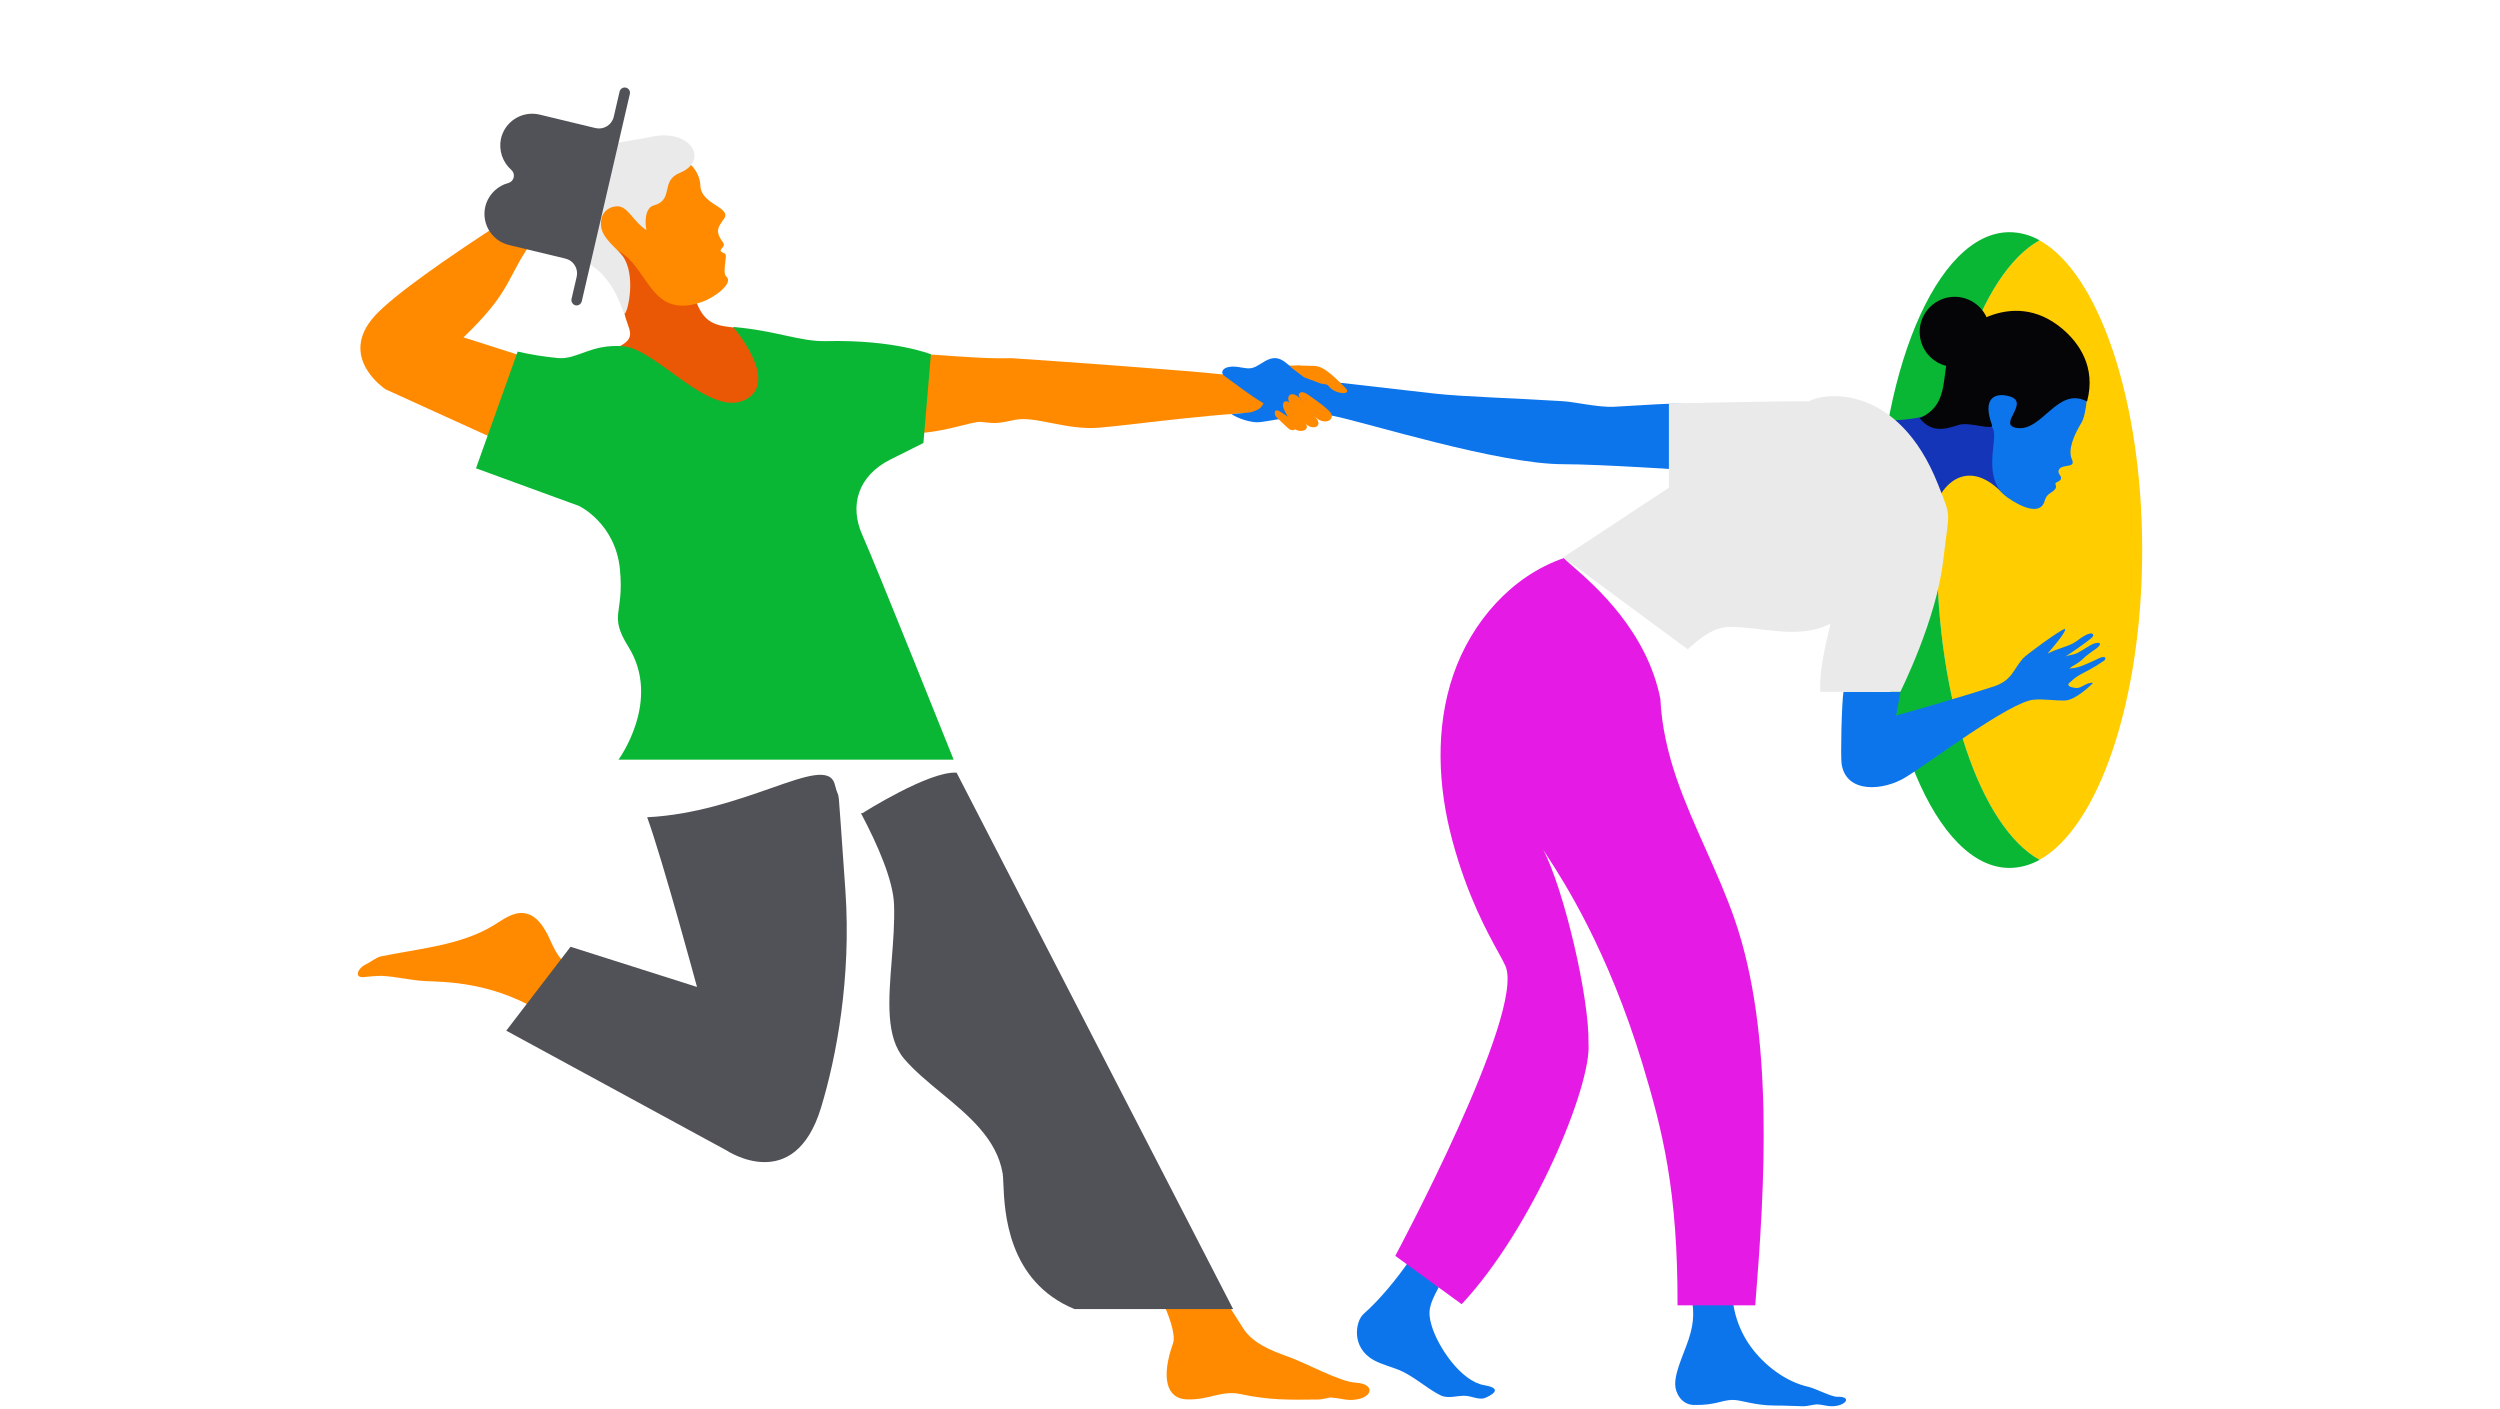
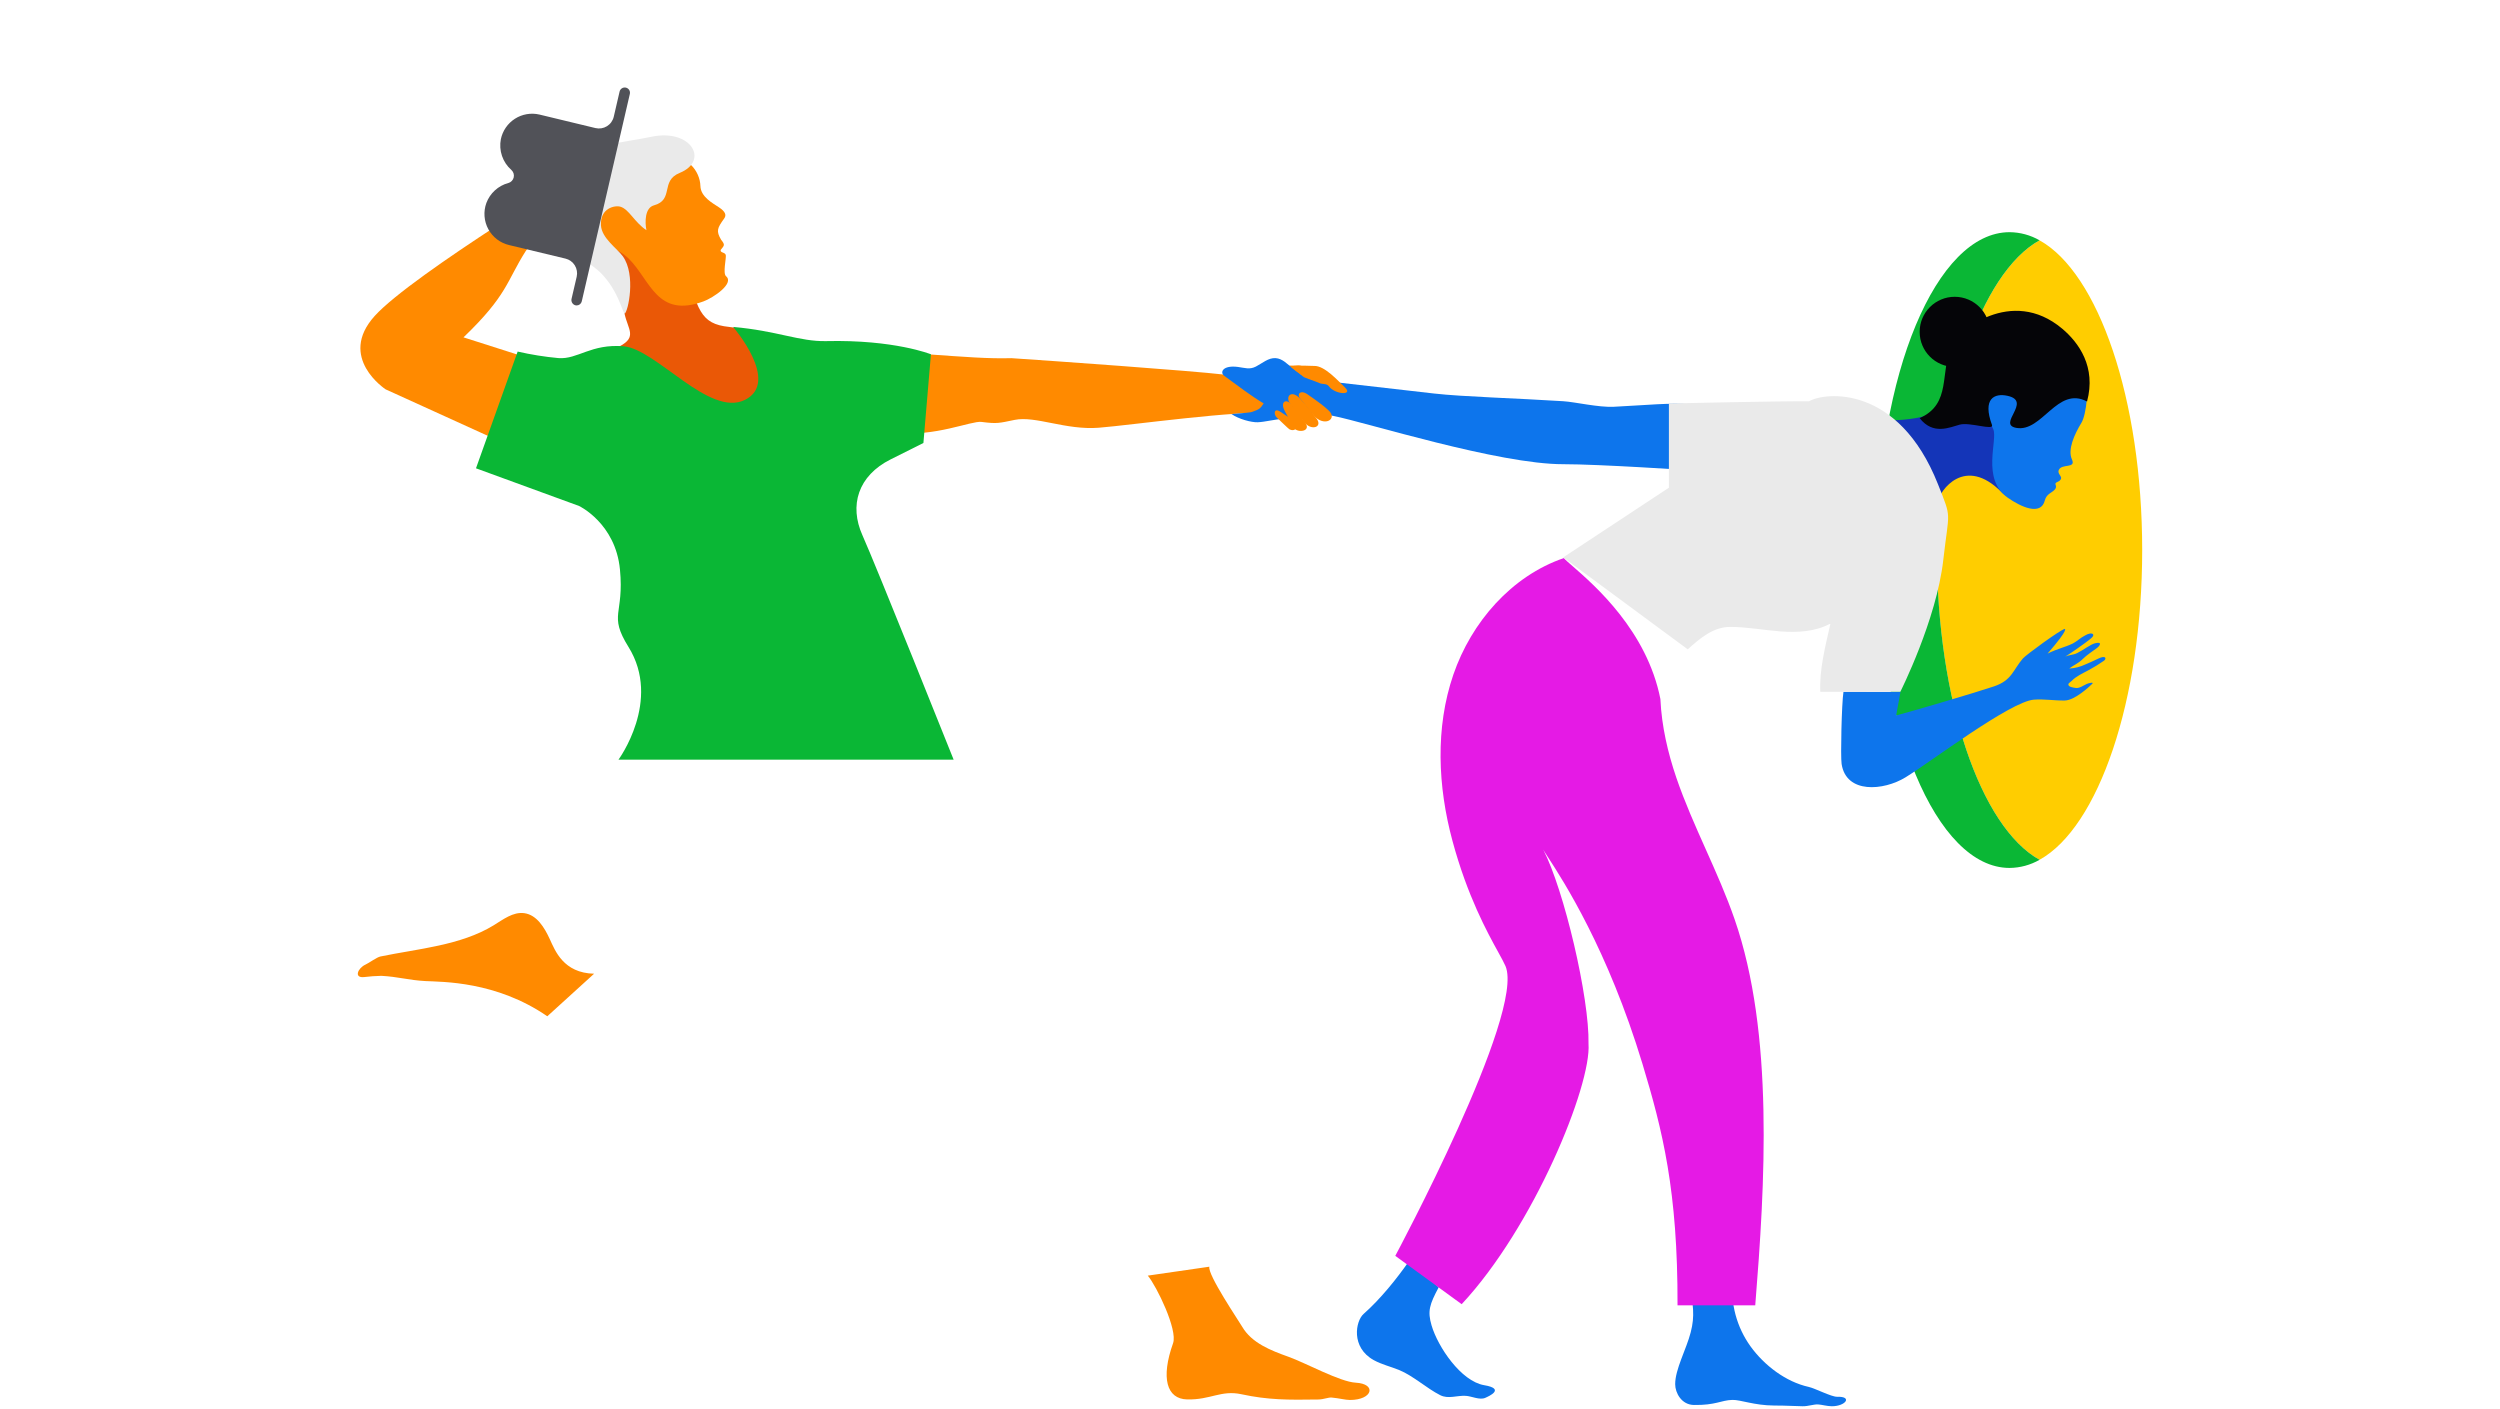
<svg xmlns="http://www.w3.org/2000/svg" width="440" height="248" viewBox="0 0 440 248" fill="none">
  <g clip-path="url(#clip0_5230_494808)">
    <path d="M297.351 225.434C297.974 229.837 298.334 231.513 297.562 234.503C296.791 237.492 294.811 241.013 294.833 243.63C294.833 245.131 295.934 247.24 298.122 247.275C301.988 247.336 302.894 246.437 304.897 246.384C306.324 246.344 308.742 247.354 312.23 247.373C315.07 247.388 314.515 247.447 317.271 247.499C318.278 247.518 319.216 247.124 320.025 247.182C320.59 247.219 321.629 247.499 322.403 247.499C324.847 247.499 326.102 245.747 323.336 245.832C322.347 245.863 319.438 244.338 318.339 244.098C314.312 243.212 310.51 240.31 308.092 236.961C305.661 233.577 304.543 229.425 304.945 225.278L297.351 225.434Z" fill="#0D75EC" />
    <path d="M248.175 221.691C245.797 225.127 242.937 228.645 239.983 231.265C238.596 232.488 237.698 237.14 241.796 239.39C243.202 240.162 244.79 240.526 246.272 241.134C248.735 242.147 251.102 244.351 253.48 245.551C254.905 246.27 256.387 245.578 257.972 245.667C259.029 245.728 260.425 246.46 261.408 246.019C261.976 245.771 265.041 244.433 261.204 243.791C257.13 243.098 253.058 237.035 251.956 233.271C251.216 230.754 251.594 229.591 253.206 226.578L248.175 221.691Z" fill="#0D75EC" />
    <path d="M358.954 42.298C369.307 48.026 377.025 70.258 377.025 96.812C377.025 123.365 369.307 145.611 358.954 151.325C348.601 145.597 340.88 123.363 340.88 96.812C340.88 70.261 348.601 48.026 358.954 42.298Z" fill="#FFCD00" />
    <path d="M353.679 40.864C355.534 40.879 357.354 41.372 358.963 42.296C348.611 48.024 340.89 70.256 340.89 96.81C340.89 123.363 348.611 145.595 358.963 151.323C357.354 152.247 355.534 152.741 353.679 152.756C340.787 152.756 330.333 127.706 330.333 96.81C330.333 65.913 340.789 40.864 353.679 40.864Z" fill="#0AB735" />
    <path d="M224.435 72.687C217.644 72.179 199.13 74.83 193.367 75.282C187.604 75.734 182.224 73.152 178.596 73.897C175.829 74.466 175.531 74.619 172.73 74.257C170.989 74.032 164.391 76.953 157.846 76.133C157.737 75.848 163.17 62.349 163.17 62.349C169.805 62.819 174.004 63.155 178.007 63.036C185.051 63.501 209.688 65.251 215.385 65.923C217.996 66.229 221.582 66.451 224.026 65.479C225.434 64.921 226.068 64.268 227.58 64.347C227.543 64.387 229.342 64.025 229.45 64.839L224.435 72.687Z" fill="#FF8A00" />
    <path d="M202.013 224.51C203.598 226.426 207.297 234.057 206.46 236.405C204.28 242.537 205.326 246.216 208.933 246.298C213.095 246.396 214.891 244.606 218.503 245.389C223.159 246.396 226.708 246.396 232.001 246.311C233.018 246.295 233.755 245.917 234.379 245.97C235.626 246.079 236.812 246.396 237.579 246.396C241.624 246.396 242.335 243.549 238.598 243.351C235.835 243.206 229.778 239.865 226.79 238.799C223.669 237.687 220.298 236.37 218.63 233.513C218.036 232.49 212.46 224.262 212.851 222.94L202.013 224.51Z" fill="#FF8A00" />
    <path d="M104.563 171.374C99.16 171.255 97.693 167.306 96.758 165.279C95.823 163.251 94.483 161.018 92.266 160.716C90.297 160.452 88.548 161.837 86.852 162.873C81.06 166.407 73.595 166.968 66.952 168.342C66.305 168.477 64.949 169.489 64.31 169.777C62.989 170.383 62.23 172.156 64.064 171.966C65.078 171.841 66.097 171.768 67.119 171.747C70.081 171.903 71.915 172.513 74.877 172.669C77.839 172.825 87.312 172.656 96.325 178.865L104.563 171.374Z" fill="#FF8A00" />
    <path d="M86.143 76.838L67.871 68.525C67.871 68.525 59.318 62.938 65.95 55.605C72.583 48.273 104.116 29.239 104.116 29.239C104.116 29.239 102.779 36.225 101.907 37.621C101.035 39.017 95.798 39.017 92.482 44.255C89.166 49.494 89.311 51.952 81.575 59.374L96.15 64.029L86.143 76.838Z" fill="#FF8A00" />
    <path d="M109.925 55.233C109.224 52.008 106.347 45.287 103.226 42.707C106.207 41.502 117.387 47.428 120.367 46.22C122.84 54.485 123.139 57.012 128.352 57.541C136.879 58.408 143.755 70.178 128.088 77.164C121.786 79.976 104.407 63.385 109.063 60.945C112.173 59.317 110.511 57.945 109.925 55.233Z" fill="#EA5806" />
    <path d="M123.271 32.72C123.321 34.66 125.451 35.763 126.539 36.49C127.691 37.259 127.881 37.861 127.459 38.451C126.227 40.166 126.011 40.647 126.917 42.199C127.673 43.137 127.467 43.188 126.838 43.991C126.711 44.535 127.646 44.358 127.741 44.911C127.837 45.463 127.194 48.114 127.781 48.611C129.311 49.872 125.551 52.41 123.796 53.052C115.621 56.039 114.501 49.351 110.675 45.54C108.458 43.336 105.057 42.981 104.351 41.311C102.433 36.77 106.486 30.386 116.977 27.896C120.924 26.95 123.199 30.167 123.271 32.72Z" fill="#FF8A00" />
    <path d="M355.244 79.016C355.889 77.409 353.394 66.44 351.209 66.184C350.234 66.067 344.03 75.001 330.205 73.878C328.329 73.725 332.705 89.283 333.175 90.076C334.121 91.68 338.547 92.521 340.162 91.87C341.219 91.448 340.724 89.682 340.954 88.532C341.396 86.19 345.864 80.14 352.264 86.616C355.477 89.88 355.112 79.344 355.244 79.016Z" fill="#1435B8" />
    <path d="M350.804 75.525C351.684 77.352 348.632 84.29 353.364 87.599C355.695 89.23 359.196 90.837 359.888 88.078C360.184 86.894 361.154 86.738 361.645 86.159C362.137 85.58 361.608 85.281 361.798 85.033C361.989 84.784 362.47 84.8 362.715 84.319C362.961 83.838 362.094 83.394 362.327 82.767C362.795 81.504 365.442 82.551 364.657 80.849C363.873 79.146 365.072 76.485 366.343 74.388C367.205 72.972 367.815 67.685 366.766 66.401C366.766 66.401 361.569 63.995 357.668 65.568C353.768 67.141 346.848 67.318 350.804 75.525Z" fill="#0D75EC" />
    <path d="M350.588 74.79C348.881 70.154 351.003 69.131 353.375 69.675C357.696 70.667 351.428 74.679 354.86 75.305C359.426 76.138 362.082 67.873 367.319 70.667C368.955 64.587 365.871 60.311 362.962 57.86C353.928 50.256 344.431 58.537 343.572 60.48C341.316 65.576 343.572 71.037 337.857 73.593C340.235 76.624 343.12 75.218 344.912 74.737C346.704 74.256 350.976 75.842 350.588 74.79Z" fill="#050508" />
    <path d="M344.029 64.579C347.437 64.579 350.199 61.816 350.199 58.407C350.199 54.999 347.437 52.236 344.029 52.236C340.622 52.236 337.86 54.999 337.86 58.407C337.86 61.816 340.622 64.579 344.029 64.579Z" fill="#050508" />
    <path d="M109.614 45.104C108.631 43.742 105.896 41.932 105.767 39.651C105.595 36.629 108.229 36.085 109.202 36.384C110.727 36.849 111.617 39.061 113.768 40.518C113.475 39.059 113.504 36.579 115.089 36.143C118.68 35.16 116.167 31.832 119.618 30.436C124.874 28.306 121.676 22.591 114.645 24.074C109.461 25.169 103.811 25.245 100.593 29.239C97.686 32.873 97.224 38.456 99.46 42.542C100.657 44.733 104.216 46.412 105.92 48.225C108.708 51.18 109.329 54.233 109.918 55.232C110.547 54.92 111.966 48.363 109.614 45.104Z" fill="#EAEAEA" />
    <path d="M324.449 121.764C324.13 123.828 323.921 133.098 324.122 134.451C324.915 139.738 331.52 139.185 335.383 136.804C339.823 134.076 353.819 123.453 357.976 123.138C359.778 123.001 361.585 123.321 363.39 123.291C365.194 123.262 367.76 120.804 368.204 120.384C368.648 119.964 367.575 120.241 367.292 120.365C366.65 120.648 366.04 121.158 365.35 121.082C364.883 121.021 363.99 120.905 364.029 120.437C364.045 120.246 364.463 119.987 364.595 119.853C365.387 119.028 366.505 118.531 367.546 117.973C368.509 117.46 369.44 116.889 370.334 116.263C370.772 115.896 370.619 115.269 369.301 115.914C367.982 116.559 367.763 116.612 367.02 116.942C366.136 117.36 365.18 117.604 364.204 117.664C364.795 117.135 365.789 116.789 366.582 115.967C367.174 115.354 368.476 114.487 369.023 114.08C369.673 113.596 370.011 112.89 368.714 113.218C367.921 113.414 366.722 114.384 365.58 114.942C364.819 115.312 364.143 115.24 363.466 115.576C363.918 115.293 364.787 114.73 365.625 114.13C366.463 113.53 367.942 112.507 368.291 112.079C368.696 111.585 368.13 111.17 366.97 111.841C366.177 112.238 365.435 112.957 364.79 113.266C363.345 113.958 362.169 114.141 360.372 115.034C364.262 110.561 363.39 110.69 363.39 110.69C362.563 110.88 356.578 115.253 356.023 115.896C354.274 117.926 354.12 119.731 350.947 120.802C347.773 121.872 336.979 125.065 333.724 125.921L334.482 121.79L324.449 121.764Z" fill="#0D75EC" />
    <path d="M234.684 73.204C233.099 72.889 231.461 72.575 229.878 72.911C229.085 73.082 228.316 73.418 227.5 73.582C226.873 73.692 226.239 73.75 225.603 73.754C224.363 73.796 222.577 74.282 221.338 74.317C220.241 74.356 218.016 73.77 216.738 72.868C216.738 72.868 219.85 72.657 220.292 72.511C221.7 72.041 221.792 71.909 222.405 71.002C220.212 69.707 217.522 67.651 215.467 66.147C214.642 65.544 215.202 64.23 217.876 64.582C219.118 64.746 219.93 65.089 221.047 64.51C222.165 63.932 223.24 62.943 224.514 63.03C225.692 63.107 226.583 64.066 227.484 64.828C229.381 66.432 232.024 67.55 234.486 67.207C240.151 67.852 246.765 68.618 252.43 69.263C257.401 69.829 267.103 70.098 275.12 70.614C277.253 70.751 281.33 71.724 284.033 71.592C289.764 71.311 294.24 70.823 297.567 71.185L297.303 82.757C297.303 82.757 281.549 81.699 275.125 81.699C263.792 81.723 240.389 74.335 234.684 73.204Z" fill="#0D75EC" />
    <path d="M231.718 73.68C232.791 75.115 230.992 75.794 229.771 74.557C229.285 74.071 227.205 71.288 226.965 70.899C226.222 69.712 227.335 68.473 228.97 70.307C229.945 71.382 230.863 72.508 231.718 73.68Z" fill="#FF8A00" />
    <path d="M231.576 73.495C230.95 72.967 229.568 71.019 228.799 70.123C228.204 69.43 228.841 68.521 230.12 69.401C231.885 70.622 233.161 71.558 233.951 72.351C235.27 73.683 233.391 75.02 231.576 73.495Z" fill="#FF8A00" />
    <path d="M227.246 64.614C228.533 64.18 230.567 64.423 231.326 64.405C233.114 64.36 235.461 66.974 236.742 68.219C238.209 69.646 234.911 69.437 233.852 67.955C233.495 67.458 232.729 67.677 232.179 67.407C231.629 67.138 229.37 66.408 229.415 66.324L227.246 64.614Z" fill="#FF8A00" />
    <path d="M226.195 72.49C225.191 70.751 226.32 70.021 227.318 71.205C227.916 71.916 229.131 73.637 229.556 74.147C231.078 75.982 228.351 76.262 227.707 75.3C227.202 74.586 226.74 73.434 226.195 72.49Z" fill="#FF8A00" />
    <path d="M224.736 73.505C224.097 72.91 224.226 71.673 225.378 72.495C225.6 72.654 227.151 73.582 227.994 74.322C228.705 74.946 228.01 76.135 226.919 75.543C226.752 75.451 225 73.748 224.736 73.505Z" fill="#FF8A00" />
    <path d="M110.158 15.423C109.919 15.369 109.668 15.411 109.46 15.541C109.253 15.67 109.104 15.877 109.048 16.116L108.021 20.549C107.941 20.892 107.794 21.215 107.588 21.502C107.383 21.788 107.123 22.03 106.823 22.215C106.523 22.4 106.19 22.524 105.842 22.58C105.495 22.635 105.139 22.621 104.797 22.539L94.933 20.16C94.204 19.991 93.448 19.968 92.71 20.095C91.971 20.222 91.266 20.494 90.635 20.897C90.003 21.3 89.458 21.824 89.032 22.44C88.606 23.056 88.307 23.751 88.153 24.484C87.96 25.472 88.029 26.494 88.353 27.447C88.678 28.4 89.246 29.251 90.002 29.916V29.916C90.181 30.077 90.313 30.283 90.386 30.512C90.458 30.741 90.468 30.986 90.414 31.22C90.36 31.454 90.244 31.67 90.079 31.845C89.914 32.019 89.705 32.146 89.474 32.213H89.448C88.573 32.452 87.767 32.897 87.098 33.509C86.428 34.121 85.914 34.884 85.598 35.734C85.327 36.482 85.218 37.279 85.278 38.073C85.338 38.866 85.565 39.638 85.945 40.337C86.325 41.037 86.848 41.648 87.481 42.13C88.114 42.612 88.842 42.954 89.617 43.135L99.523 45.514C100.207 45.678 100.798 46.106 101.168 46.705C101.537 47.303 101.656 48.024 101.497 48.709L100.598 52.574C100.541 52.799 100.567 53.037 100.672 53.244C100.777 53.451 100.954 53.613 101.169 53.7C101.271 53.738 101.379 53.758 101.489 53.758C101.698 53.757 101.9 53.686 102.064 53.556C102.227 53.426 102.342 53.245 102.39 53.041L110.853 16.534C110.881 16.415 110.884 16.292 110.864 16.172C110.844 16.052 110.8 15.937 110.736 15.834C110.671 15.731 110.587 15.642 110.488 15.571C110.389 15.501 110.277 15.45 110.158 15.423V15.423Z" fill="#515258" />
-     <path fill-rule="evenodd" clip-rule="evenodd" d="M116.137 125.581L144.843 123.115L145.076 124.572C133.692 125.324 120.142 126.859 114.508 129.98C115.305 127.359 116.137 125.581 116.137 125.581ZM113.898 143.826C113.899 143.829 113.9 143.832 113.901 143.835C116.652 151.432 122.671 173.704 122.671 173.704L100.417 166.633L89.1 181.398L127.916 202.499C127.916 202.499 139.783 210.428 144.497 194.963C147.213 186.055 149.835 172.033 148.801 156.901C148.038 145.686 147.639 140.605 147.639 140.605L147.533 139.946C147.312 139.424 147.111 138.818 146.937 138.115C146.178 135.039 141.984 136.51 135.636 138.737C129.856 140.764 122.291 143.418 113.908 143.835C113.905 143.832 113.901 143.829 113.898 143.826ZM151.534 143.135C154.573 148.879 157.217 155.029 157.355 159.242C157.461 162.451 157.195 165.788 156.938 169.03C156.383 176.016 155.863 182.557 159.168 186.394C160.984 188.502 163.304 190.417 165.657 192.36C170.485 196.345 175.449 200.444 176.473 206.556C176.533 206.914 176.557 207.511 176.589 208.29V208.29V208.29C176.794 213.237 177.301 225.507 189.092 230.39H217.027L168.352 135.972L168.359 135.988C163.542 135.662 151.826 143.093 151.826 143.093C151.826 143.093 151.718 143.121 151.534 143.135ZM162.113 123.87L161.863 123.385L159.47 123.925C160.575 123.897 161.472 123.88 162.113 123.87Z" fill="#515258" />
    <path d="M91.107 61.875L83.774 82.42L101.927 89.055C101.927 89.055 108.327 92.094 109.112 100.228C109.888 108.26 107.019 108.086 110.612 113.859C116.502 123.316 108.85 133.706 108.85 133.706H167.843C167.843 133.706 154.142 99.443 151.788 94.204C149.434 88.965 150.995 83.729 156.761 80.848L162.521 77.966L163.842 62.353C163.842 62.353 157.395 59.752 145.41 60.035C140.754 60.146 136.732 58.209 129.027 57.54C129.027 57.54 137.406 67.23 131.122 70.373C124.839 73.515 115.493 61.41 109.74 60.944C103.988 60.479 101.684 63.286 98.281 63.024C95.866 62.801 93.47 62.417 91.107 61.875V61.875Z" fill="#0AB735" />
    <path fill-rule="evenodd" clip-rule="evenodd" d="M293.86 111.4C293.895 111.305 293.93 111.21 293.966 111.115L290.835 108.952L293.965 111.115C293.929 111.21 293.895 111.305 293.86 111.4ZM275.239 98.221L275.232 98.224C266.01 101.38 258.957 109.51 255.787 118.743C252.582 128.097 253.052 138.427 255.628 147.974C258.255 157.708 261.745 164.049 263.699 167.598C264.276 168.647 264.719 169.452 264.966 170.029C268.496 178.273 245.569 221.03 245.569 221.03L257.253 229.538C269.936 215.955 280.107 191.029 279.578 183.686C279.755 175.654 275.263 156.554 271.604 149.526C271.739 149.779 272.035 150.235 272.463 150.895C275.138 155.019 282.97 167.097 289.07 187.228C292.602 198.919 295.303 209.558 295.245 229.739H308.924C310.636 208.509 312.264 181.9 305.286 161.777C303.83 157.575 302.018 153.518 300.206 149.461C298.359 145.324 296.512 141.187 295.044 136.902C293.533 132.477 292.449 127.775 292.235 123.107C292.234 123.086 292.233 123.065 292.232 123.044C289.874 111.058 280.691 103.055 276.829 99.689C276.05 99.01 275.488 98.52 275.241 98.224C275.24 98.223 275.24 98.222 275.239 98.221Z" fill="#E51AE5" />
    <path d="M341.081 85.215C343.572 91.5 343.031 89.597 342.016 98.571C340.824 109.117 334.454 121.762 334.454 121.762H320.372C320.19 117.824 321.26 113.769 322.119 109.918C322.119 109.889 322.119 109.857 322.138 109.828L322.04 109.807C319.421 111.189 316.324 111.348 313.368 111.129C310.411 110.909 307.48 110.336 304.518 110.336C301.556 110.336 299.234 112.294 297.043 114.285L275.128 98.1L293.743 85.823L293.727 85.796V71.013C293.727 71.013 313.973 70.561 318.396 70.627C321.181 68.988 334.099 67.608 341.081 85.215Z" fill="#EAEAEA" />
  </g>
  <defs>
    <clipPath id="clip0_5230_494808">
      <rect width="440" height="247.5" fill="white" />
    </clipPath>
  </defs>
</svg>